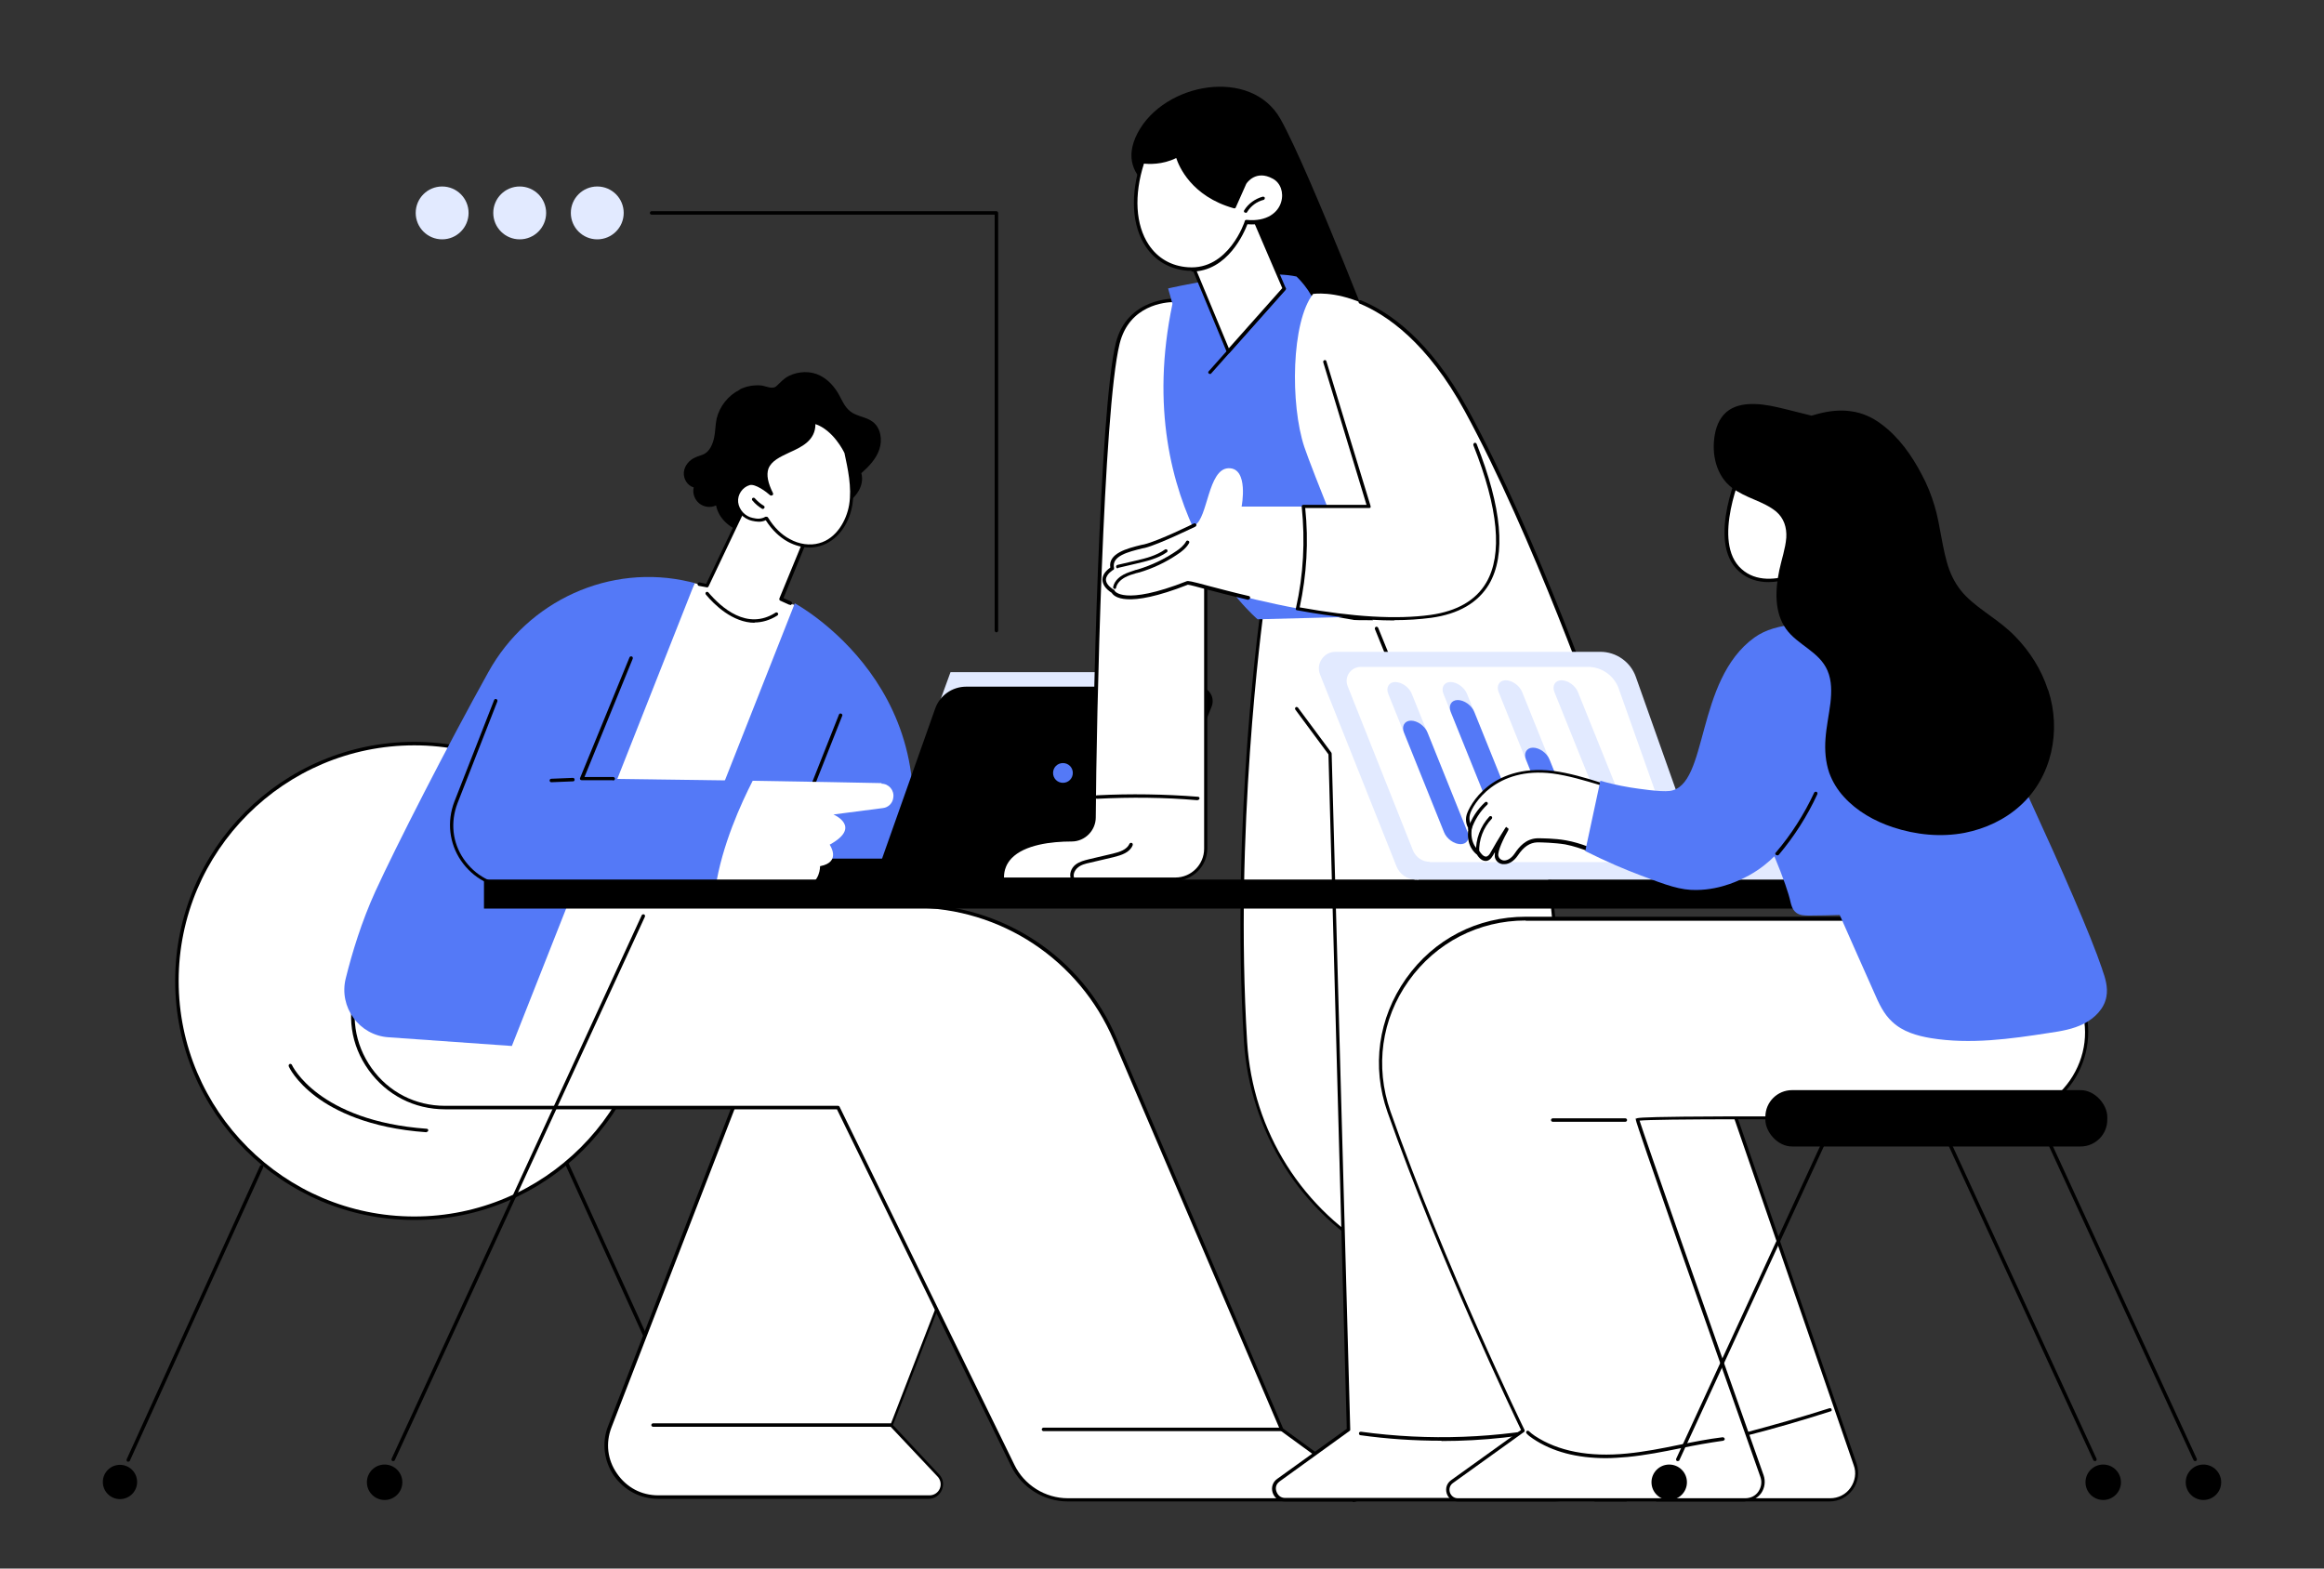
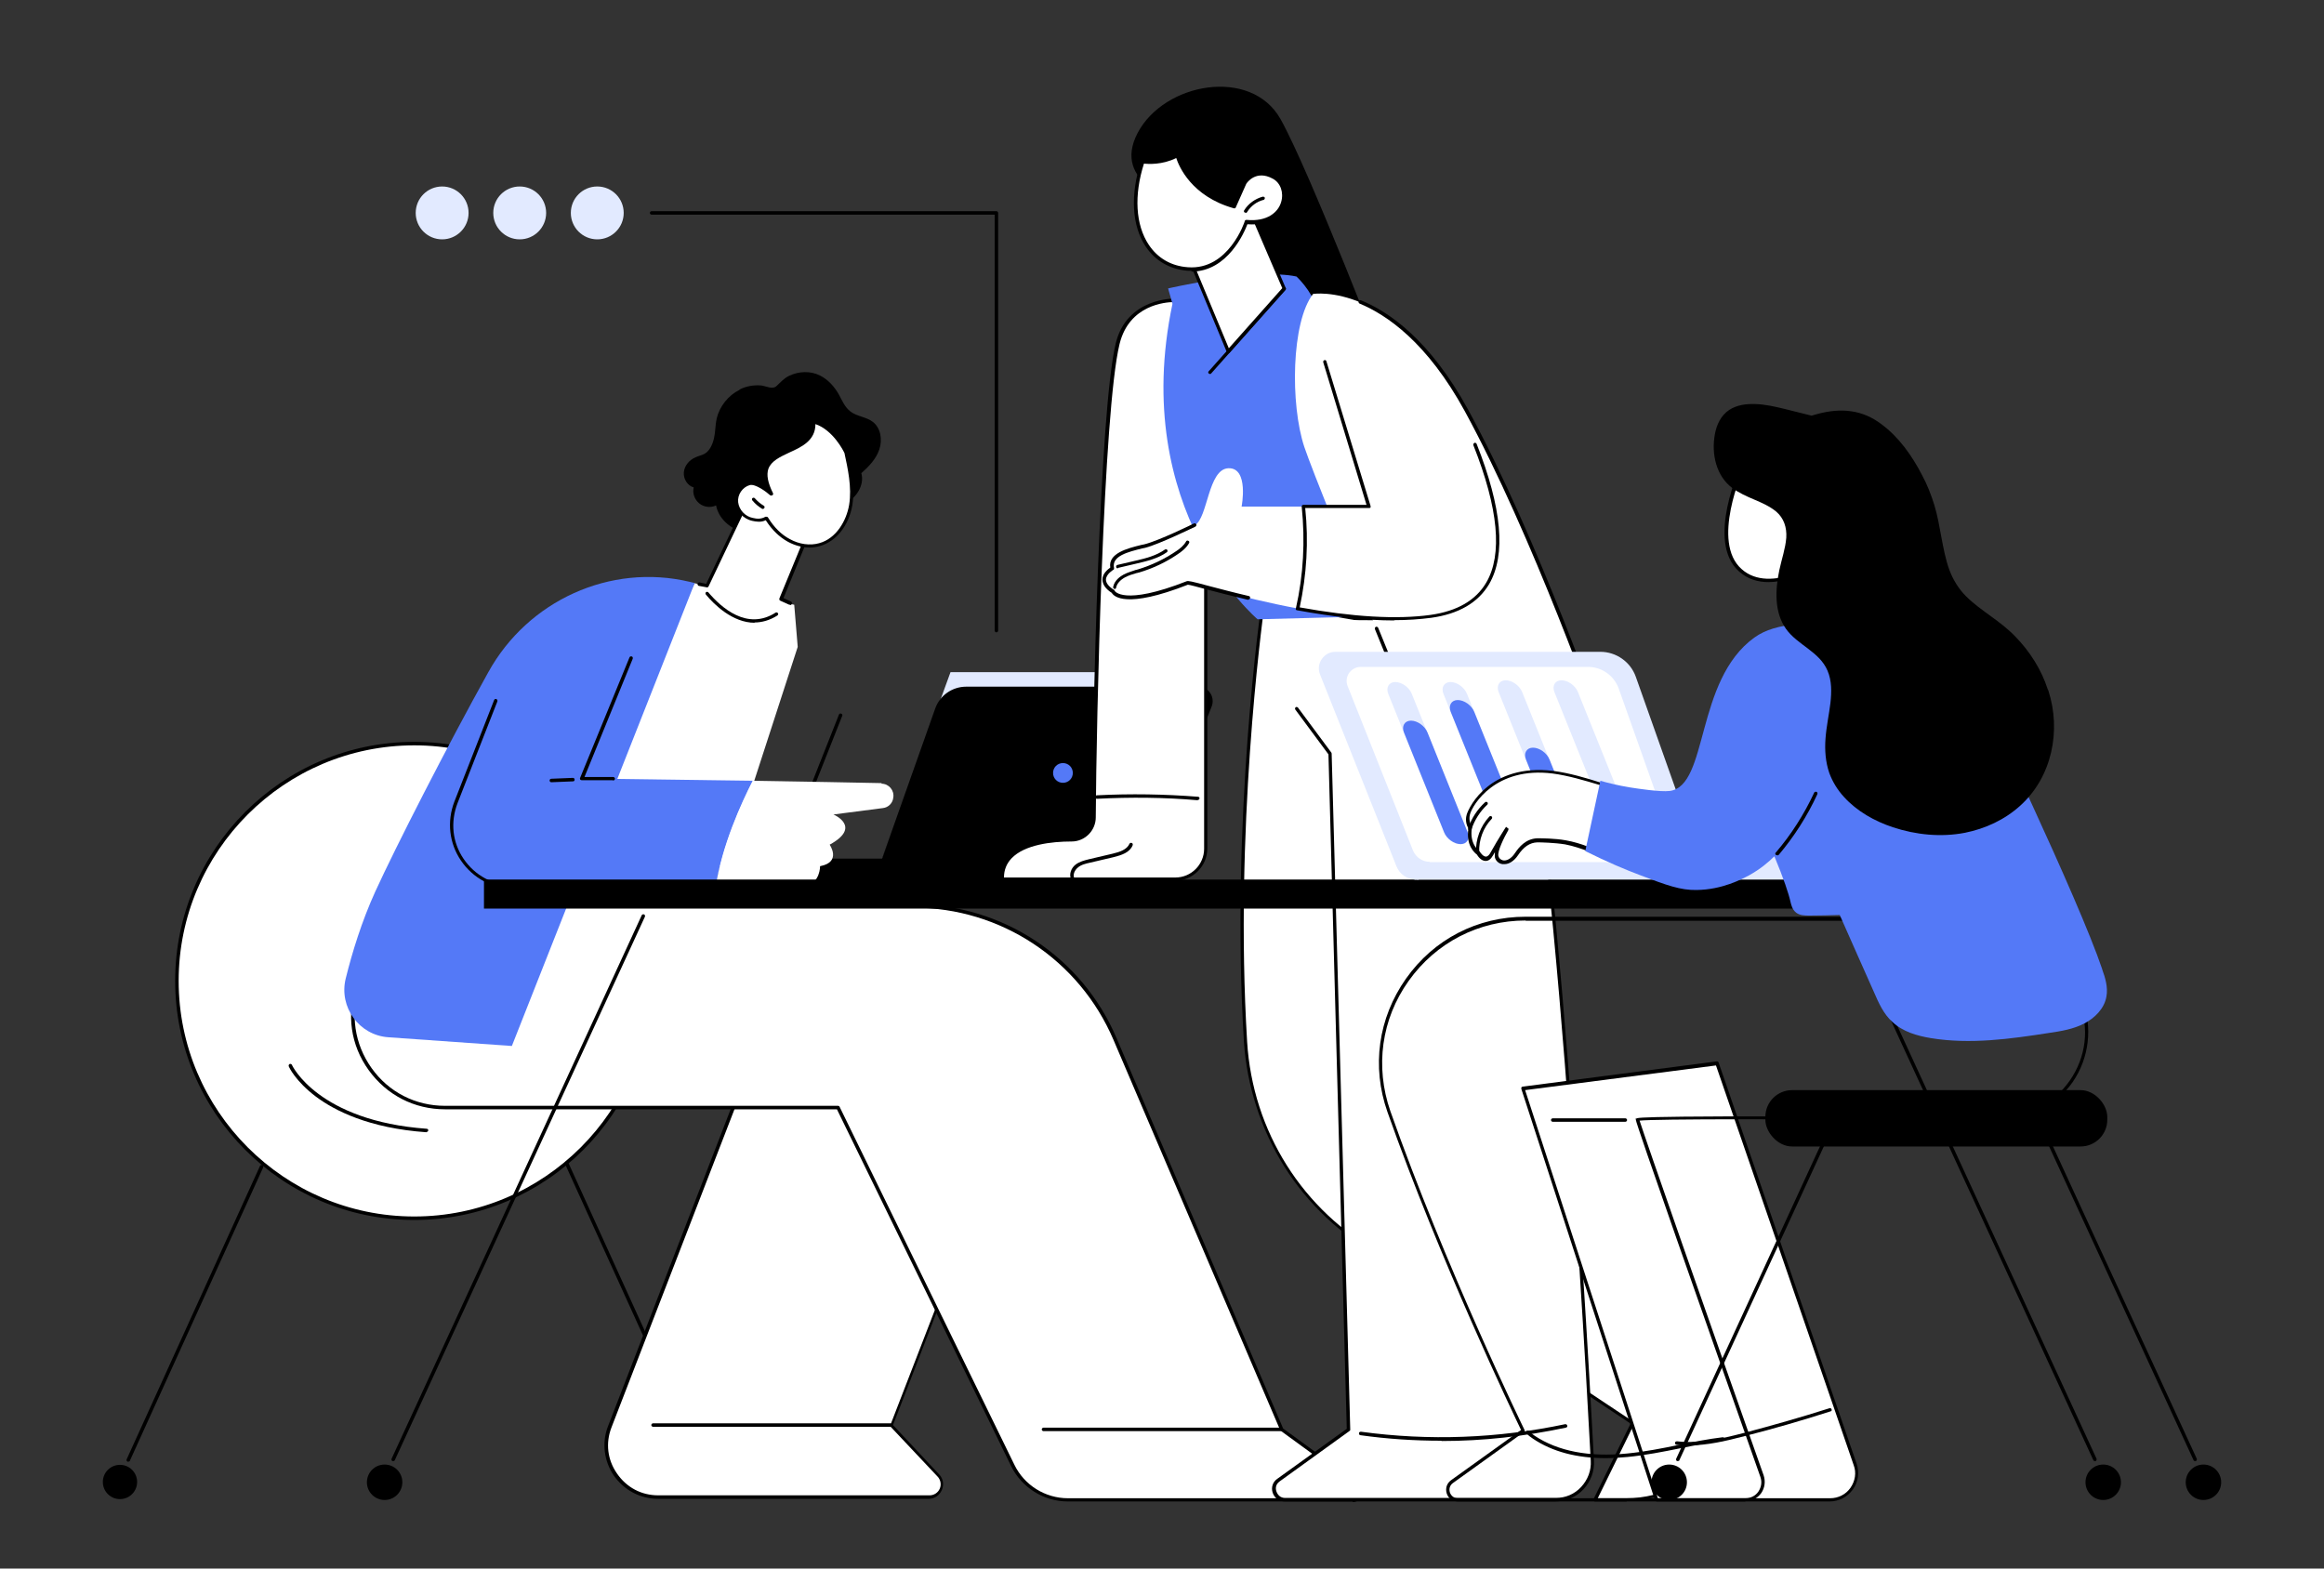
<svg xmlns="http://www.w3.org/2000/svg" id="a" version="1.1" viewBox="0 0 800 540">
  <rect x="0" y="0" width="800" height="540" fill="#333333" stroke="none" />
  <defs>
    <style> .cls-1 { fill: #000; } .cls-1, .cls-2, .cls-3, .cls-4 { stroke-width: 0px; } .cls-2 { fill: #e2eaff; } .cls-3 { fill: #5479f7; } .cls-4 { fill: #fff; } </style>
  </defs>
  <g id="b">
    <circle class="cls-4" cx="142.6" cy="337.7" r="81.7" />
    <path class="cls-1" d="M142.6,420c-45.4,0-82.3-36.9-82.3-82.3s36.9-82.3,82.3-82.3,82.3,36.9,82.3,82.3-36.9,82.3-82.3,82.3ZM142.6,256.6c-44.7,0-81.1,36.4-81.1,81.1s36.4,81.1,81.1,81.1,81.1-36.4,81.1-81.1-36.4-81.1-81.1-81.1Z" />
    <path class="cls-1" d="M146.8,389.8h0c-19.9-1.4-31.7-7.5-38.1-12.3-7-5.3-9.2-10.1-9.3-10.4-.1-.3,0-.6.3-.8.3-.1.6,0,.8.3,0,.2,9.1,19.3,46.4,22,.3,0,.6.3.5.6,0,.3-.3.5-.6.5h0Z" />
    <path class="cls-1" d="M44.1,503.2c0,0-.2,0-.2,0-.3-.1-.4-.5-.3-.8l45.9-101c.1-.3.5-.4.8-.3.3.1.4.5.3.8l-45.9,101c0,.2-.3.3-.5.3h0Z" />
    <circle class="cls-1" cx="41.3" cy="510.2" r="5.9" />
    <path class="cls-1" d="M240.9,502c-.2,0-.4-.1-.5-.3l-45.9-101c-.1-.3,0-.6.3-.8.3-.1.6,0,.8.3l45.9,101c.1.3,0,.6-.3.8,0,0-.2,0-.2,0h0Z" />
    <circle class="cls-1" cx="243.7" cy="509.1" r="5.9" />
    <path class="cls-4" d="M319.9,515.4h-93.4c-12.5,0-21.1-12.5-16.6-24.2l52.5-135.7h96.8l-52.3,135.3,16.2,17.2c2.6,2.8.6,7.4-3.2,7.4h0Z" />
    <path class="cls-1" d="M319.9,516h-93.4c-6.1,0-11.7-3-15.2-8-3.4-5-4.2-11.4-2-17l52.5-135.7c0-.2.3-.4.5-.4h96.8c.2,0,.4.1.5.2.1.2.1.4,0,.5l-52.2,135,15.9,17c1.4,1.5,1.7,3.5.9,5.4-.8,1.8-2.5,3-4.5,3ZM262.8,356.1l-52.3,135.3c-2.1,5.4-1.4,11.2,1.9,15.9,3.3,4.8,8.4,7.5,14.2,7.5h93.4c1.5,0,2.9-.9,3.5-2.3.6-1.4.3-3-.7-4.1l-16.2-17.2c-.1-.2-.2-.4-.1-.6l52-134.5h-95.6,0Z" />
    <path class="cls-1" d="M306.6,491.2h-81.8c-.3,0-.6-.3-.6-.6s.3-.6.6-.6h81.8c.3,0,.6.3.6.6s-.3.6-.6.6Z" />
    <path class="cls-4" d="M132.7,311.8l-9.5,27.5c-7.1,20.6,8.2,42,29.9,42h135.3l60.2,123.3c3.5,7.2,10.9,11.8,18.9,11.8h98.1c2.8,0,3.9-3.5,1.7-5.2l-26.2-19.1-57.4-134.4c-11.9-27.8-39.2-45.8-69.4-45.8h-181.7Z" />
    <path class="cls-1" d="M465.6,516.9h-98.1c-8.2,0-15.8-4.8-19.4-12.1l-60-122.9h-134.9c-10.6,0-20.1-4.9-26.3-13.5s-7.7-19.2-4.2-29.2l9.5-27.5c0-.2.3-.4.6-.4h181.7c30.5,0,58,18.1,69.9,46.2l57.3,134.3,26.1,19c1.2.9,1.7,2.4,1.2,3.9s-1.8,2.4-3.3,2.4h0ZM133.1,312.4l-9.3,27.1c-3.3,9.6-1.8,19.9,4.1,28.2s15.1,13,25.3,13h135.3c.2,0,.4.1.5.3l60.2,123.3c3.4,7,10.6,11.5,18.4,11.5h98.1c1.2,0,1.9-.8,2.2-1.6s.2-1.8-.8-2.5l-26.2-19.1c0,0-.1-.2-.2-.2l-57.4-134.4c-11.8-27.6-38.8-45.5-68.8-45.5h-181.3Z" />
    <path class="cls-1" d="M441.1,492.7h-81.9c-.3,0-.6-.3-.6-.6s.3-.6.6-.6h81.9c.3,0,.6.3.6.6s-.3.6-.6.6Z" />
    <polygon class="cls-4" points="274.6 222.7 273.4 208.2 239.1 200.8 189.8 300.2 250.1 298.2 274.6 222.7" />
-     <path class="cls-3" d="M235.2,305l38.4-97.3s56.6,30.4,36.4,97.3h-74.8,0Z" />
    <path class="cls-1" d="M271.7,291.3c0,0-.1,0-.2,0-.3-.1-.5-.5-.3-.8l17.6-44.5c.1-.3.5-.5.8-.3.3.1.5.5.3.8l-17.6,44.5c0,.2-.3.4-.5.4h0Z" />
    <path class="cls-3" d="M239.1,200.8l-62.9,159.3-42.5-3c-10.1-.7-17.1-10.4-14.7-20.2,2.2-8.9,5.5-19.7,10.2-30,7-15.3,24.6-49.8,38.9-75.5,13.6-24.6,41.9-37.6,69.3-31.1.6.1,1.1.3,1.7.4h0Z" />
    <polygon class="cls-2" points="380.5 304.4 300.6 304.4 327.2 231.4 407 231.4 380.5 304.4" />
    <polygon class="cls-2" points="276.5 295.7 383.9 295.7 380.5 305 272.5 305 276.5 295.7" />
    <path class="cls-1" d="M387.4,305h-130c-.8,0-1.5-.2-2.2-.6-1.5-1-2-2.9-1.4-4.4,1.5-3.2,4.7-4.4,9.4-4.4h132.8l-1.7,4.7c-1.1,2.8-3.8,4.7-6.8,4.7h0Z" />
    <path class="cls-1" d="M388.2,305c2.6,0,4.9-1.6,5.9-4l23-57.8c.6-1.5.4-3.3-.5-4.6-.9-1.4-2.5-2.2-4.1-2.2h-79.9c-4.8,0-9.1,3-10.7,7.6l-21.6,61h87.9,0Z" />
    <path class="cls-3" d="M369.3,266.1c0,1.9-1.5,3.4-3.4,3.4s-3.4-1.5-3.4-3.4,1.5-3.4,3.4-3.4,3.4,1.5,3.4,3.4Z" />
    <path class="cls-3" d="M200.2,268l17-41.5-46.4,14.7-13.7,35c-5.5,13.9,4.8,29,19.7,29.1,21.8.1,49,.3,69.6.3,2.2-14.6,8.9-29.1,12.8-36.8-30.1-.4-58.9-.8-58.9-.8h0Z" />
    <path class="cls-1" d="M210.9,268.6h-10.7c-.2,0-.4-.1-.5-.3s-.1-.4,0-.5l17-41.5c.1-.3.5-.4.8-.3.3.1.4.5.3.8l-16.6,40.7h9.9c.3,0,.6.3.6.6s-.3.6-.6.6h0Z" />
    <path class="cls-1" d="M242.5,306.2c-20.9,0-47.3-.2-65.8-.3-7.3,0-13.9-3.6-18-9.6s-4.9-13.5-2.3-20.3l13.7-35c.1-.3.5-.5.8-.3.3.1.4.5.3.8l-13.7,35c-2.5,6.5-1.8,13.5,2.1,19.2s10.1,9.1,17,9.1c19.6.1,48.1.3,69.6.3.3,0,.6.3.6.6s-.3.6-.6.6h-3.8Z" />
    <path class="cls-4" d="M303.5,269.6c-8.9-.2-26.2-.5-44.4-.8-3.9,7.6-10.6,22.2-12.8,36.8,16.9,0,29.5-.2,31-.5,5.1-1.2,5-6.9,5-6.9,7.5-1.4,3.3-7.4,3.3-7.4,11.3-6.2,1.3-10.4,1.3-10.4l17-2.2c1.9-.2,3.4-1.7,3.6-3.6.4-2.5-1.5-4.8-4.1-4.8h0Z" />
    <path class="cls-1" d="M189.8,269.3c-.3,0-.6-.2-.6-.6,0-.3.2-.6.6-.6l7.4-.3c.3,0,.6.2.6.6s-.2.6-.6.6l-7.4.3h0Z" />
    <path class="cls-1" d="M254.6,134.2c-3.9,1.9-6.9,5.7-7.9,9.9-.5,2.2-.4,4.5-.9,6.7s-1.5,4.5-3.4,5.5c-1,.5-2.1.7-3.1,1.2-2.1.9-3.7,2.9-3.9,5.1s1.2,4.6,3.4,5.2c-.5,2,.3,4.2,1.9,5.5,1.6,1.3,3.9,1.6,5.8.7.8,4.3,4.5,7.7,8.7,9,4.2,1.3,8.7,1,13,.2,8.2-1.5,16.2-4.5,22.8-9.5,1.7-1.3,3.4-2.7,4.5-4.6,1.1-1.8,1.6-4.1,1-6.2,2.6-2.3,5.1-4.9,6.2-8.2,1.1-3.3.5-7.4-2.3-9.5-2.2-1.7-5.4-1.8-7.6-3.5-2-1.5-2.9-3.8-4.1-6-1.5-2.6-3.6-5-6.4-6.4-3.3-1.7-7.4-1.5-10.7.1-1.8.9-2.9,2.2-4.3,3.5-1.4,1.3-3.6,0-5.3-.2-2.5-.2-5.1.2-7.4,1.4h0Z" />
    <path class="cls-4" d="M271.9,207.6l-3.1-1.4,7.5-18.3s2.8-24.4-20.3-13l-12.7,26.7-2.1-.4s15,23.4,30.7,6.4h0Z" />
    <path class="cls-1" d="M259.8,214.4c-7.6,0-14-6.3-16.8-9.7-.2-.2-.2-.6,0-.8s.6-.2.8,0c4.5,5.3,13.4,13.3,23.2,7,.3-.2.6,0,.8.2.2.3,0,.6-.2.8-2.7,1.7-5.4,2.4-7.9,2.4h0Z" />
    <path class="cls-1" d="M271.9,208.2c0,0-.2,0-.2,0l-3.1-1.4c-.3-.1-.4-.5-.3-.8l7.5-18.2c0-1,.9-10.3-4.2-13.9-3.3-2.3-8.3-1.8-15.1,1.5l-12.6,26.5c-.1.2-.4.4-.6.3l-2.7-.5c-.3,0-.5-.4-.5-.7s.4-.5.7-.5l2.3.5,12.5-26.3c0-.1.1-.2.3-.3,7.2-3.6,12.8-4,16.4-1.5,5.9,4.2,4.8,14.6,4.7,15,0,0,0,.1,0,.2l-7.3,17.8,2.6,1.2c.3.1.4.5.3.8-.1.2-.3.4-.5.4h0Z" />
    <path class="cls-4" d="M263.9,178.4c1.9,3.1,4.5,5.9,7.7,7.6,3.2,1.8,7.1,2.4,10.6,1.4,5.9-1.6,9.8-7.6,10.8-13.6,1-6-.3-12.2-1.7-18.1,0,0-4-8.6-11.2-10.6.8,13.4-23.4,7.2-14.5,24.8,0,0-4.9-4.4-7.5-3.7-2.8.8-4.8,3.7-4.5,6.6s2.7,5.3,5.5,6c1.6.4,3.1.5,4.8-.4h0Z" />
    <path class="cls-1" d="M278.7,188.5c-2.5,0-5.1-.7-7.5-2-2.9-1.6-5.5-4.1-7.6-7.4-1.7.8-3.3.5-4.7.2-3.1-.7-5.6-3.4-5.9-6.5-.3-3.2,1.8-6.4,4.9-7.2,1.8-.5,4.4,1,6.1,2.3-1.1-2.8-1.3-5.1-.6-7,1.1-3.2,4.5-4.8,7.8-6.3,4.4-2,8.6-4,8.2-9.5,0-.2,0-.4.2-.5.1-.1.3-.2.5-.1,7.4,2,11.4,10.5,11.6,10.9,0,0,0,0,0,.1,1.2,5.3,2.7,12,1.7,18.4-1.2,7-5.5,12.5-11.2,14.1-1.1.3-2.3.5-3.5.5h0ZM263.9,177.9c.2,0,.4.1.5.3,2,3.3,4.6,5.9,7.5,7.4,3.2,1.8,7,2.3,10.1,1.4,5.9-1.6,9.4-7.8,10.3-13.2,1-6.1-.5-12.6-1.6-17.8-.3-.7-3.9-7.9-10-10,0,5.7-4.8,7.9-9,9.8-3.2,1.5-6.2,2.9-7.2,5.6-.7,2.1-.2,4.8,1.6,8.4.1.2,0,.6-.2.7s-.5.2-.8,0c-1.3-1.2-5.1-4-7-3.5-2.5.7-4.3,3.3-4,5.9.3,2.6,2.4,4.9,5,5.4,1.6.4,3,.4,4.4-.4,0,0,.2,0,.3,0h0Z" />
    <path class="cls-1" d="M262.7,175.2c-.1,0-.2,0-.3,0-1.3-.8-2.4-1.7-3.4-2.9-.2-.2-.2-.6,0-.8.2-.2.6-.2.8,0,.9,1,1.9,1.9,3.1,2.6.3.2.4.5.2.8-.1.2-.3.3-.5.3h0Z" />
    <path class="cls-1" d="M432,128.1c1.8.9,45.5,0,45.5,0,0,0-26.6-69.1-36.7-87.1s-40.1-12.6-49.2,4.8c-9.1,17.4,14,23.4,14,23.4l26.4,58.9Z" />
    <path class="cls-4" d="M434.8,207.4s-10.8,74-6.1,151.2c1.9,30.9,19.4,58.7,46.5,73.6l86.9,57.8-13,26.3h10.8c12.9,0,25-6.4,32.2-17.1,6.6-9.8,13.7-21.8,15.5-30.3,2-9.7,3.2-20.2,2.7-30.7-.2-4.2-2.4-8.1-5.9-10.4-18-12.1-76.2-52.4-90.3-77.6-16.7-29.9-21-132.7-21-132.7l-58.2-10.1h0Z" />
    <path class="cls-1" d="M559.9,516.9h-10.8c-.2,0-.4,0-.5-.3-.1-.2-.1-.4,0-.6l12.7-25.9-86.4-57.5c-13.3-7.4-24.7-18.1-32.8-31-8.1-12.9-12.9-27.8-13.9-43-4.7-76.4,6-150.6,6.1-151.4,0-.2.1-.3.2-.4.1,0,.3-.1.4-.1l58.2,10.1c.3,0,.5.3.5.5,0,1,4.5,102.9,21,132.4,14,25.1,72.6,65.6,90.2,77.4,3.7,2.5,6,6.5,6.2,10.9.5,9.6-.5,19.9-2.7,30.8-1.5,7.1-6.7,17.4-15.6,30.5-7.3,10.9-19.5,17.3-32.7,17.3h0ZM550,515.8h9.8c12.8,0,24.6-6.3,31.7-16.8,8.7-12.8,14-23.3,15.4-30.1,2.2-10.8,3.1-21.1,2.7-30.5-.2-4-2.3-7.7-5.6-10-17.7-11.8-76.4-52.5-90.5-77.9-16-28.7-20.7-124.8-21.1-132.5l-57.1-9.9c-1,7.2-10.4,77.9-6,150.5,1.9,30.9,19.1,58.2,46.1,73.1l86.9,57.8c.2.2.3.5.2.8l-12.5,25.5h0Z" />
    <path class="cls-1" d="M563.7,483c-.1,0-.3,0-.4-.1-.2-.2-.3-.6,0-.8,13.1-15.8,27.9-33.8,32.9-55.3,0-.3.4-.5.7-.4.3,0,.5.4.4.7-5,21.8-20,39.8-33.1,55.7-.1.1-.3.2-.5.2h0Z" />
    <path class="cls-4" d="M517.3,213.7c15.5,22,27.7,233.5,30.7,289.3.4,7.3-5.4,13.4-12.7,13.4h-93.1c-3.6,0-5.1-4.6-2.2-6.7l24.1-17.4-6.4-232.7-17.6-23.8,2-22.4,75,.3h0Z" />
    <path class="cls-1" d="M535.3,516.9h-93.1c-1.9,0-3.5-1.2-4.1-3s0-3.7,1.6-4.8l23.9-17.2-6.3-232.2-11.4-15.4c-.2-.3-.1-.6.1-.8s.6-.1.8.1l11.5,15.5c0,.1.1.2.1.3l6.4,232.7c0,.2,0,.4-.2.5l-24.1,17.4c-1.4,1-1.5,2.4-1.1,3.5s1.3,2.2,3,2.2h93.1c3.4,0,6.5-1.3,8.8-3.8s3.5-5.7,3.3-9c-3.3-62.3-15.4-267.3-30.6-289-.2-.3-.1-.6.1-.8s.6-.1.8.1c15.4,21.9,27.5,227.2,30.8,289.6.2,3.7-1.1,7.2-3.6,9.9-2.5,2.7-6,4.2-9.7,4.2h0Z" />
    <path class="cls-1" d="M496.2,496c-9.3,0-18.6-.6-27.9-1.9-.3,0-.5-.3-.5-.7,0-.3.3-.5.7-.5,23.5,3.2,47.1,2.3,70.3-2.6.3,0,.6.1.7.5s-.1.6-.5.7c-14.2,3-28.5,4.6-42.8,4.6h0Z" />
    <path class="cls-4" d="M404.6,103.4s-15.9-.6-19.7,14.9c-5.7,23.3-8,131.4-8.2,163.2,0,4.2-3.5,7.7-7.7,7.7-9.5,0-24.3,2-23.9,13.5h59.6c5.8,0,10.5-4.7,10.5-10.5v-112.3l-10.6-76.4h0Z" />
    <path class="cls-1" d="M404.6,303.2h-59.6c-.3,0-.6-.2-.6-.6-.1-3.1.9-5.8,2.9-8,4.8-5,14.3-6.1,21.5-6.1,3.9,0,7.1-3.2,7.1-7.1.2-34.1,2.6-140.5,8.2-163.3,3.9-15.7,20.1-15.3,20.3-15.3.3,0,.5.2.6.5l10.6,76.4h0v112.4c0,6.1-5,11.1-11.1,11.1h0ZM345.6,302.1h59c5.5,0,9.9-4.5,9.9-9.9v-112.3l-10.5-75.9c-2.7,0-15.3.9-18.6,14.4-5.6,22.7-8,128.9-8.2,163,0,4.5-3.7,8.3-8.3,8.3-7,0-16.2,1.1-20.7,5.8-1.7,1.8-2.6,4-2.6,6.6h0Z" />
    <path class="cls-1" d="M369.2,303c-.2,0-.4-.1-.5-.3-.8-1.8.1-3.9,1.5-5,1.4-1.1,3.1-1.5,4.7-1.9l8.1-1.9c2.5-.6,4.9-1.4,5.8-3.4.1-.3.5-.4.8-.3.3.1.4.5.3.8-1,2.5-3.8,3.4-6.6,4.1l-8.1,1.9c-1.4.3-3.1.7-4.2,1.7-1,.8-1.8,2.4-1.2,3.6.1.3,0,.6-.3.8,0,0-.2,0-.2,0h0Z" />
    <path class="cls-1" d="M412.3,275.5h0c-11.5-1-23.1-1.1-34.7-.5-.3,0-.6-.2-.6-.6,0-.3.2-.6.6-.6,11.6-.6,23.3-.4,34.8.5.3,0,.6.3.5.6,0,.3-.3.5-.6.5h0Z" />
    <path class="cls-3" d="M495.3,211.6l-62.4,1.6s-44.3-37.3-29.3-108.6l-1.5-5.3s30.5-7.1,44.2-4.1c0,0,5.1,4.7,6.9,10.6,1.7,5.9,42.1,105.7,42.1,105.7h0Z" />
    <path class="cls-1" d="M416.5,128.7c-.1,0-.3,0-.4-.1-.2-.2-.3-.6,0-.8l25.6-28.8c.2-.2.6-.3.8,0,.2.2.3.6,0,.8l-25.6,28.8c-.1.1-.3.2-.4.2h0Z" />
    <polygon class="cls-4" points="429.5 70.1 442.1 99.3 422.8 121 407.9 85.1 429.5 70.1" />
    <path class="cls-1" d="M422.8,121.6h-.1c-.2,0-.4-.2-.4-.4l-14.9-35.9c-.1-.3,0-.6.2-.7l21.6-14.9c.1-.1.3-.1.5,0s.3.2.4.3l12.5,29.2c0,.2,0,.4-.1.6l-19.3,21.7c-.1.1-.3.2-.4.2h0ZM408.6,85.3l14.4,34.6,18.4-20.7-12.1-28.2-20.7,14.3h0Z" />
    <path class="cls-4" d="M425,71.1l3.6-8.1s3.4-5.4,9.9-2c6.4,3.4,4.5,16.6-9.4,15.3,0,0-5.6,17.4-20.2,16.3-14.6-1.1-22.2-16.7-15.5-36.9,0,0,6.3,1.1,12.1-2.2,0,0,2.8,13,19.6,17.6h0Z" />
    <path class="cls-1" d="M410.2,93.2c-.5,0-.9,0-1.4,0-6.1-.5-11.1-3.4-14.4-8.3-4.8-7.2-5.4-17.9-1.6-29.4,0-.3.4-.4.7-.4,0,0,6.2,1,11.7-2.1.2,0,.4-.1.5,0s.3.2.3.4c0,.1,2.9,12.4,18.7,17.1l3.4-7.6s0,0,0,0c0,0,3.8-5.9,10.6-2.2,3.1,1.7,4.6,5.7,3.4,9.5-1.1,3.8-5.1,7.6-12.7,7-1,2.6-6.7,16.3-19.3,16.3h0ZM393.8,56.3c-3.5,10.9-2.9,21.1,1.6,27.9,3.1,4.7,7.8,7.4,13.5,7.8,14,1.1,19.6-15.7,19.6-15.9,0-.3.4-.4.6-.4,7.2.7,10.9-2.7,11.9-6.1,1-3.3-.2-6.7-2.9-8.1-5.7-3.1-8.8,1.3-9.1,1.8l-3.6,8.1c-.1.3-.4.4-.7.3-14.6-4.1-18.9-14.5-19.8-17.3-4.8,2.4-9.7,2.1-11.3,1.9h0Z" />
    <path class="cls-1" d="M428.8,73.2c-.1,0-.2,0-.3,0-.3-.2-.4-.5-.2-.8,1.4-2.3,3.8-4,6.4-4.7.3,0,.6.1.7.4,0,.3-.1.6-.4.7-2.4.6-4.4,2.1-5.7,4.2-.1.2-.3.3-.5.3h0Z" />
    <path class="cls-4" d="M505.4,294s-51.5-125.4-56.4-140.1c-4.9-14.7-4.5-43.1,3-52.7,0,0,28.1-4.7,52.6,40.1,24.4,44.8,47.7,112,47.7,112,0,0-12,27.2-47,40.7Z" />
    <path class="cls-4" d="M468.1,104c10.2,4.2,23.9,14.1,36.5,37.3,24.4,44.8,47.7,112,47.7,112,0,0-12,27.2-47,40.7,0,0-16.4-40-31.6-77.5l-5.6-112.4h0Z" />
    <path class="cls-1" d="M505.4,294.5c-.2,0-.5-.1-.5-.4-.2-.4-16.6-40.5-31.6-77.5-.1-.3,0-.6.3-.8.3-.1.6,0,.8.3,14.1,34.7,29.4,72.1,31.4,77,32.4-12.8,44.8-37.5,46-40-1.5-4.3-24.2-68.7-47.6-111.6-12.9-23.6-26.8-33.1-36.2-37-.3-.1-.4-.5-.3-.8.1-.3.5-.4.8-.3,9.6,3.9,23.7,13.6,36.8,37.5,24.2,44.3,47.5,111.4,47.8,112.1,0,.1,0,.3,0,.4-.1.3-12.5,27.5-47.3,41,0,0-.1,0-.2,0h0Z" />
    <path class="cls-4" d="M507.7,153.1c-7.8-19.8-51.7-28.5-51.7-28.5l15.2,49.8h-22.6c1.3,11.8.6,23.8-2,35.2,14.9,2.8,31.8,4.6,45.8,2.7,33.2-4.6,23.1-39.4,15.3-59.1h0Z" />
    <path class="cls-4" d="M448.6,174.4h-21.2c0,.1,2.6-13.4-4.5-13.2s-7.1,17.2-11.6,19.6c0,0-12.2,6-17.2,7.2-5,1.3-12.3,2.7-11.1,7.7,0,0-6.4,3.7.3,8,0,0,2.5,6.1,25.6-3,.9-.4,17.6,5,37.9,8.8,2.6-11.5,3.2-23.4,2-35.1h0Z" />
    <path class="cls-1" d="M429.7,206.5s0,0-.1,0c-5.5-1.3-10.4-2.6-13.9-3.5-3.4-.9-6.2-1.7-6.8-1.7-21.4,8.4-25.5,4-26.2,2.8-2.2-1.4-3.2-3-3.2-4.6,0-2.1,1.9-3.5,2.7-4.1-.8-4.9,5.8-6.6,10.7-7.8l1-.2c4.9-1.2,17-7.1,17.1-7.2.3-.1.6,0,.8.3.1.3,0,.6-.3.8-.5.2-12.3,6-17.3,7.3l-1,.2c-4.8,1.2-10.7,2.6-9.7,6.8,0,.2,0,.5-.3.6,0,0-2.4,1.4-2.5,3.3,0,1.2.9,2.4,2.8,3.6.1,0,.2.2.2.3,0,0,2.9,5.3,24.8-3.3.5-.2,1.6,0,7.5,1.6,3.5.9,8.3,2.2,13.9,3.5.3,0,.5.4.4.7,0,.3-.3.5-.6.5h0Z" />
    <path class="cls-1" d="M383.7,202.7s0,0-.1,0c-.3,0-.5-.4-.4-.7.5-2.3,2.5-3.6,3.6-4.2,1.3-.7,2.8-1.1,4.2-1.6.3,0,.6-.2.8-.2,4.6-1.4,9-3.5,13-6.2,1.4-.9,2.7-2,3.5-3.4.1-.3.5-.4.8-.2.3.1.4.5.2.8-.9,1.6-2.4,2.8-3.9,3.8-4.1,2.8-8.6,4.9-13.3,6.3-.3,0-.6.2-.9.2-1.4.4-2.7.8-4,1.5-1.6.9-2.7,2.1-3,3.5,0,.3-.3.5-.6.5h0Z" />
    <path class="cls-1" d="M384.8,195.7c-.3,0-.5-.2-.6-.5,0-.3.1-.6.4-.7l6.4-1.5c3.5-.8,7-1.7,10-3.8.3-.2.6-.1.8.1.2.3.1.6-.1.8-3.1,2.2-7,3.1-10.4,3.9l-6.4,1.5s0,0-.1,0h0Z" />
    <path class="cls-1" d="M479.9,213.6c-9.6,0-20.8-1.2-33.4-3.5-.2,0-.3-.1-.4-.2s-.1-.3,0-.5c2.6-11.5,3.2-23.2,2-34.9,0-.2,0-.3.1-.5.1-.1.3-.2.4-.2h21.8c0-.1-14.9-49.1-14.9-49.1,0-.3,0-.6.4-.7.3-.1.6,0,.7.4l15.2,49.8c0,.2,0,.4,0,.5s-.3.2-.5.2h-22c1.2,11.5.5,23-1.9,34.2,18.2,3.3,33.4,4.2,45,2.6,9.2-1.3,15.6-5,19.2-11.1,5.7-9.7,4.2-25.6-4.4-47.3-.1-.3,0-.6.3-.8s.6,0,.8.3c8.7,22,10.2,38.2,4.3,48.3-3.8,6.4-10.5,10.3-20,11.6-3.9.5-8.1.8-12.6.8h0Z" />
    <rect class="cls-1" x="166.6" y="302.8" width="493.4" height="10" />
    <path class="cls-1" d="M721.1,503c-.2,0-.4-.1-.5-.3l-86.1-187.1c-.1-.3,0-.6.3-.8.3-.1.6,0,.8.3l86.1,187.1c.1.3,0,.6-.3.8,0,0-.2,0-.2,0h0Z" />
    <circle class="cls-1" cx="724" cy="510.3" r="6.1" />
    <path class="cls-1" d="M135.3,503c0,0-.2,0-.2,0-.3-.1-.4-.5-.3-.8l86.1-187.1c.1-.3.5-.4.8-.3.3.1.4.5.3.8l-86.1,187.1c-.1.2-.3.3-.5.3h0Z" />
    <circle class="cls-1" cx="132.4" cy="510.3" r="6.1" />
    <path class="cls-2" d="M488.3,302.8h148.5c.9,0,1.8-.2,2.5-.7,1.7-1.2,2.3-3.3,1.6-5-1.8-3.7-5.4-5-10.7-5h-151.6l2,5.4c1.2,3.2,4.3,5.4,7.8,5.4h0Z" />
    <path class="cls-2" d="M487.4,302.8c-3,0-5.6-1.8-6.7-4.6l-26.3-66c-.7-1.8-.5-3.7.6-5.3s2.8-2.5,4.7-2.5h91.2c5.5,0,10.4,3.5,12.2,8.6l24.7,69.7h-100.4Z" />
    <path class="cls-4" d="M492.2,296.7c-2.5,0-4.8-1.5-5.8-3.9l-22.5-56.6c-.6-1.5-.4-3.2.5-4.5.9-1.3,2.4-2.1,4-2.1h78.3c4.7,0,8.9,3,10.5,7.4l21.2,59.8h-86.2Z" />
    <path class="cls-2" d="M505,238.9l19.2,47.7c.9,2.2-.2,4.1-2.4,4.1s-4.8-1.8-5.7-4.1l-19.2-47.7c-.9-2.2.2-4.1,2.4-4.1s4.8,1.8,5.7,4.1Z" />
    <path class="cls-2" d="M524,238.3l19.2,47.7c.9,2.2-.2,4.1-2.4,4.1s-4.8-1.8-5.7-4.1l-19.2-47.7c-.9-2.2.2-4.1,2.4-4.1s4.8,1.8,5.7,4.1Z" />
    <path class="cls-2" d="M543.2,238.3l19.2,47.7c.9,2.2-.2,4.1-2.4,4.1s-4.8-1.8-5.7-4.1l-19.2-47.7c-.9-2.2.2-4.1,2.4-4.1s4.8,1.8,5.7,4.1Z" />
    <path class="cls-2" d="M486,238.9l19.2,47.7c.9,2.2-.2,4.1-2.4,4.1s-4.8-1.8-5.7-4.1l-19.2-47.7c-.9-2.2.2-4.1,2.4-4.1s4.8,1.8,5.7,4.1Z" />
    <path class="cls-3" d="M507.5,245.1l16.7,41.4c.9,2.2-.2,4.1-2.4,4.1s-4.8-1.8-5.7-4.1l-16.7-41.4c-.9-2.2.2-4.1,2.4-4.1s4.8,1.8,5.7,4.1h0Z" />
    <path class="cls-3" d="M558.2,275.6l4.2,10.3c.9,2.2-.2,4.1-2.4,4.1s-4.8-1.8-5.7-4.1l-4.2-10.3c-.9-2.2.2-4.1,2.4-4.1s4.8,1.8,5.7,4.1Z" />
    <path class="cls-3" d="M533.4,261.5l9.8,24.4c.9,2.2-.2,4.1-2.4,4.1s-4.8-1.8-5.7-4.1l-9.8-24.4c-.9-2.2.2-4.1,2.4-4.1s4.8,1.8,5.7,4.1Z" />
    <path class="cls-3" d="M491.4,252.2l13.8,34.3c.9,2.2-.2,4.1-2.4,4.1s-4.8-1.8-5.7-4.1l-13.8-34.3c-.9-2.2.2-4.1,2.4-4.1s4.8,1.8,5.7,4.1Z" />
    <path class="cls-4" d="M591.2,366.1l47.5,138.1c2.1,6-2.4,12.2-8.7,12.2h-59.7l-46-141.6,66.9-8.7h0Z" />
    <path class="cls-1" d="M630,516.9h-59.7c-.2,0-.5-.2-.6-.4l-46-141.6c0-.2,0-.4,0-.5,0-.1.2-.2.4-.3l66.9-8.7c.3,0,.5.1.6.4l47.5,138.1c1,3,.6,6.3-1.3,8.9-1.9,2.6-4.8,4.1-8,4.1h0ZM570.8,515.8h59.2c2.8,0,5.4-1.3,7-3.6s2.1-5.2,1.1-7.8l-47.4-137.6-65.7,8.5,45.7,140.5h0Z" />
    <path class="cls-1" d="M581.3,497.6c-1.4,0-2.8,0-4.2-.2-.3,0-.5-.3-.5-.7,0-.3.3-.5.7-.5,7.6.9,15.3-.9,23.1-2.9,9.8-2.6,19.7-5.4,29.4-8.5.3,0,.6,0,.7.4s0,.6-.4.7c-9.7,3.1-19.6,6-29.5,8.5-6.5,1.7-12.9,3.2-19.3,3.2h0Z" />
-     <path class="cls-4" d="M705.5,316.3l10.9,28.2c7.6,19.6-7,40.8-28,40.6-49.9-.3-124.5-.6-124.5.3s32.8,94.3,42.8,122.8c1.4,4-1.6,8.2-5.8,8.2h-99c-3.3,0-4.7-4.2-2-6.2l24.5-17.6s-27.1-55.8-46.2-109.8c-11.4-32.4,12.7-66.4,47.1-66.4h180.2,0Z" />
    <path class="cls-1" d="M600.8,516.9h-99c-1.8,0-3.3-1.1-3.8-2.8-.5-1.7,0-3.4,1.5-4.5l24.1-17.3c-2.6-5.4-28-58.5-46-109.5-5.5-15.6-3.2-32.3,6.4-45.9,9.6-13.6,24.6-21.3,41.2-21.3h180.2c.2,0,.5.1.5.4l10.9,28.2c3.6,9.4,2.4,20-3.3,28.3-5.7,8.2-15,13.1-25.1,13.1h-.2c-73.8-.4-118.4-.4-123.8.2,2,6.3,23,66.4,42.7,122.1.7,2.1.4,4.3-.8,6.1-1.3,1.8-3.3,2.8-5.5,2.8h0ZM525.2,316.9c-16.2,0-30.9,7.6-40.3,20.8-9.4,13.2-11.6,29.5-6.3,44.8,18.8,53.4,45.9,109.2,46.2,109.8.1.3,0,.6-.2.7l-24.5,17.6c-1.2.9-1.3,2.2-1,3.2.3.9,1.2,2,2.7,2h99c1.8,0,3.5-.8,4.5-2.3,1-1.5,1.3-3.3.7-5-19.6-55.5-42.9-121.8-42.9-123s0-.3.2-.4c.4-.4,1.2-1.2,124.9-.5h.2c9.8,0,18.5-4.6,24.1-12.6,5.6-8.1,6.8-18,3.2-27.2l-10.7-27.8h-179.8Z" />
    <path class="cls-1" d="M552.9,502c-10.1,0-18.5-2.2-25.2-6.7-.7-.5-1.5-1-2.2-1.8-.2-.2-.2-.6,0-.8.2-.2.6-.2.8,0,.6.6,1.3,1.1,2,1.6,8,5.3,18.7,7.4,31.8,6.1,6.1-.6,12.2-1.8,18-3,4.9-1,9.9-2,14.9-2.6.3,0,.6.2.7.5s-.2.6-.5.7c-5,.7-10,1.6-14.8,2.6-5.9,1.2-12,2.4-18.2,3-2.5.2-5,.4-7.4.4h0Z" />
    <path class="cls-1" d="M559.5,386.2h-25c-.3,0-.6-.3-.6-.6s.3-.6.6-.6h25c.3,0,.6.3.6.6s-.3.6-.6.6Z" />
    <rect class="cls-1" x="607.7" y="375.3" width="117.7" height="19.4" rx="9.2" ry="9.2" />
    <path class="cls-1" d="M577.5,503c0,0-.2,0-.2,0-.3-.1-.4-.5-.3-.8l51.6-112.1c.1-.3.5-.4.8-.3.3.1.4.5.3.8l-51.6,112.1c0,.2-.3.3-.5.3h0Z" />
    <circle class="cls-1" cx="574.6" cy="510.3" r="6.1" />
    <path class="cls-1" d="M755.6,503c-.2,0-.4-.1-.5-.3l-51.6-112.1c-.1-.3,0-.6.3-.8.3-.1.6,0,.8.3l51.6,112.1c.1.3,0,.6-.3.8,0,0-.2,0-.2,0h0Z" />
    <circle class="cls-1" cx="758.5" cy="510.3" r="6.1" />
    <path class="cls-4" d="M558.8,272.2c-6.8-1.6-15.9-5.2-24.3-6.2-20.9-2.7-28.5,11.9-29.2,14.5-.7,2.6.7,4.5.7,4.5-1.1,6.2,2.8,8.7,2.8,8.7,0,0,2.5,4.4,4.7.3,2.9-5.3,5.1-8.4,5.1-8.4,0,0-4.1,6.9-3.5,9.4s4.3,3,6.8-.8c1.8-2.7,3.9-4.7,7.1-4.8h.3c.6,0,5.5,0,9.4.7,6.2,1.1,12.5,4.3,13.5,4.8l6.5-22.6h0Z" />
    <path class="cls-1" d="M517.8,297.5c-.2,0-.4,0-.6,0-1.3-.2-2.3-1.1-2.6-2.3-.1-.5,0-1.1,0-1.8-.2.3-.4.6-.6,1-.8,1.4-1.6,2-2.6,2h0c-1.6,0-2.7-1.7-3-2.2-.7-.5-3.9-3.2-2.9-9-.4-.6-1.3-2.5-.6-4.8.4-1.3,2.4-5.8,7.2-9.6,4.1-3.3,11.4-6.8,22.6-5.4,5.4.7,11.2,2.4,16.2,4,2.9.9,5.7,1.7,8.1,2.3.2,0,.3.1.4.3,0,.1,0,.3,0,.5l-6.5,22.6c0,.2-.2.3-.3.4-.2,0-.3,0-.5,0-1.7-.9-7.6-3.7-13.3-4.8-3.7-.6-8.4-.7-9.3-.7h-.3c-2.6.1-4.7,1.5-6.7,4.5-1.3,1.9-3,3-4.6,3h0ZM518.7,285c.1,0,.2,0,.3,0,.3.2.3.5.2.8-1.5,2.6-3.8,7.3-3.4,8.9.2.8.8,1.3,1.6,1.5,1.1.2,2.7-.4,4.1-2.5,1.4-2.1,3.7-4.9,7.6-5.1h.4c.9,0,5.7,0,9.5.7,5.3.9,10.8,3.4,13,4.5l6.1-21.4c-2.3-.6-4.9-1.3-7.6-2.2-5-1.5-10.7-3.2-16-3.9-19.6-2.5-27.6,10.7-28.5,14.1-.6,2.3.6,4,.6,4,.1.1.1.3.1.5-1,5.7,2.5,8.1,2.5,8.1,0,0,.1.1.2.2.3.5,1.2,1.7,2.1,1.7h0c.7,0,1.3-.8,1.6-1.4,2.9-5.2,5.1-8.4,5.1-8.5.1-.2.3-.3.5-.3h0Z" />
    <path class="cls-1" d="M508.7,294.1c-.3,0-.6-.2-.6-.6-.2-4.5,1.5-9.1,4.6-12.4.2-.2.6-.2.8,0,.2.2.2.6,0,.8-2.9,3-4.5,7.3-4.3,11.5,0,.3-.2.6-.6.6h0,0Z" />
    <path class="cls-1" d="M506,285.9c0,0-.1,0-.2,0-.3-.1-.5-.4-.4-.7,1.1-3.5,3.2-6.6,5.8-9,.2-.2.6-.2.8,0,.2.2.2.6,0,.8-2.5,2.3-4.4,5.3-5.5,8.6,0,.2-.3.4-.6.4Z" />
    <path class="cls-1" d="M612.5,294.4c-.1,0-.3,0-.4-.1-.2-.2-.3-.6,0-.8,10-11.8,16.9-26,19.8-41.2,0-.3.4-.5.7-.5.3,0,.5.4.5.7-2.9,15.4-9.8,29.9-20,41.8-.1.1-.3.2-.5.2h0Z" />
    <path class="cls-3" d="M723.7,333.8c-8.3-24.6-40.9-92.5-45.9-103-1.8-3.7-3.6-7.4-6.5-10.3-6.7-6.6-17.1-7.1-26.5-6.8-22,.8-33.1.2-40.9,5.8-20.5,14.8-15.7,51-29.1,52.8-3.3.4-11-.8-13.6-1.2-4.3-.7-7.8-1.6-10.3-2.3-1.7,8.1-3.5,16.1-5.2,24.2,7.6,3.8,14.1,6.5,18.9,8.3,9.2,3.5,13.9,5.2,19.4,5.1,8.9-.1,15.7-3.8,18-5,4-2.2,6.9-4.7,8.8-6.6,3.2,7.7,4.9,12.7,5.6,15.9.2.7.5,2.4,1.9,3.5,1.3,1,3,1,4.7,1,3.4,0,6.8-.1,10.3-.2,3.9,8.9,7.9,17.8,11.8,26.6,1.6,3.7,3.3,7.5,6.3,10.2,3.6,3.4,8.5,4.8,13.3,5.6,13.5,2.2,27.2.3,40.7-1.8,4.1-.6,8.3-1.3,12-3.2,3.7-1.9,7-5.2,7.7-9.3.6-3.2-.4-6.5-1.5-9.5h0Z" />
    <path class="cls-1" d="M611.7,294.4c-.1,0-.3,0-.4-.1-.2-.2-.3-.6,0-.8,5.3-6.2,9.7-13.1,13.2-20.6.1-.3.5-.4.8-.3.3.1.4.5.3.8-3.5,7.6-8,14.6-13.3,20.9-.1.1-.3.2-.5.2h0Z" />
    <path class="cls-4" d="M600.2,159.7s-12.5,26.5-1.2,36.6c11.3,10.1,31.8-5,31.8-5,0,0-17.5-39.2-30.7-31.6Z" />
    <path class="cls-1" d="M608.8,200.4c-3.7,0-7.2-1-10.2-3.7-11.5-10.3.5-36.2,1-37.3,0-.1.1-.2.2-.3,2-1.2,4.2-1.4,6.6-.6,12,3.9,24.4,31.3,24.9,32.5.1.2,0,.5-.2.7-.6.5-11.9,8.7-22.4,8.7h0ZM600.7,160.1c-1,2.2-11.7,26.5-1.2,35.8,10,9,27.9-2.8,30.7-4.8-1.7-3.6-13.3-28-24-31.4-2-.6-3.8-.5-5.5.4h0Z" />
    <path class="cls-1" d="M704.9,237.3c-2.2-6.8-6.2-13.1-11.2-18.2-2.5-2.6-5.4-4.8-8.3-6.9-3-2.2-6-4.3-8.6-6.9-2.6-2.6-4.5-5.7-5.8-9.2-1.3-3.6-2-7.4-2.7-11.1-.7-3.7-1.3-7.4-2.4-11-1.1-3.6-2.5-7.2-4.3-10.5-3.4-6.6-8-13.1-14-17.5-3-2.3-6.6-3.9-10.3-4.4-3.9-.6-7.8-.1-11.6.9-.7.2-1.4.4-2.1.6-3.1-.8-6.1-1.5-9.2-2.3-3.3-.8-6.7-1.6-10.2-1.7-3.1-.1-6.3.3-8.9,2-2.9,1.9-4.4,5.1-5,8.5-1.2,6.6.4,14.2,6,18.4,2.3,1.7,5,2.9,7.6,4,2.6,1.1,5.3,2.3,7.5,4.1,2.7,2.3,3.7,5.5,3.5,9-.3,3.8-1.6,7.4-2.4,11.2-1.4,6.7-1.8,14.4,2.3,20.2,4,5.6,11.5,7.8,14.3,14.4,1.5,3.5,1.4,7.4,1,11.1-.5,4.1-1.4,8.1-1.7,12.3-.3,4,0,8,1.3,11.8,1.1,3,2.8,5.8,5,8.2,4.5,5,10.6,8.4,16.9,10.5,7.9,2.6,16.5,3.5,24.8,1.9,7-1.4,13.7-4.5,19-9.3,11-9.9,14.2-25.9,9.7-39.7h0Z" />
    <circle class="cls-2" cx="152.2" cy="73.3" r="9.1" />
    <circle class="cls-2" cx="178.9" cy="73.3" r="9.1" />
    <circle class="cls-2" cx="205.6" cy="73.3" r="9.1" />
    <path class="cls-1" d="M343,217.7c-.3,0-.6-.3-.6-.6V73.9h-118.1c-.3,0-.6-.3-.6-.6s.3-.6.6-.6h118.7c.3,0,.6.3.6.6v143.8c0,.3-.3.6-.6.6Z" />
  </g>
</svg>